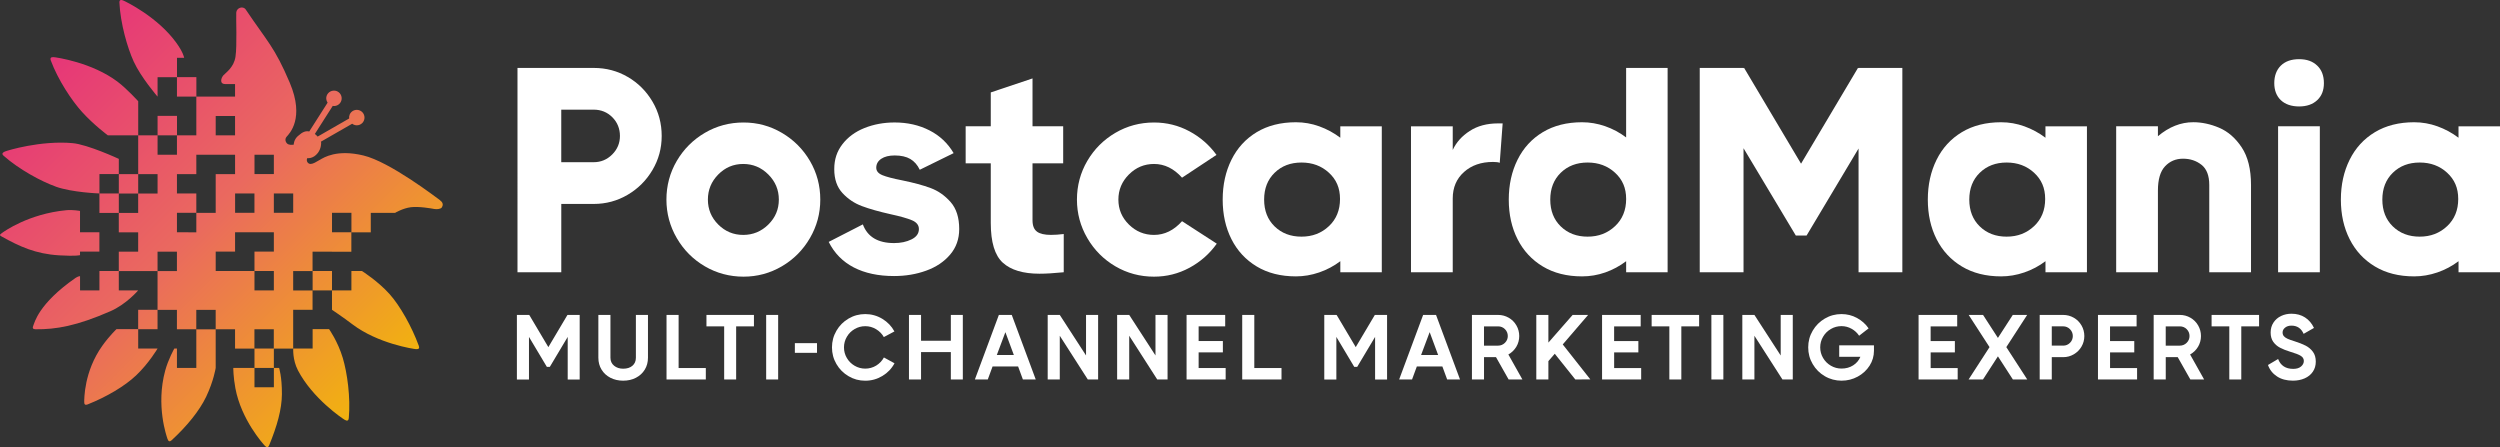
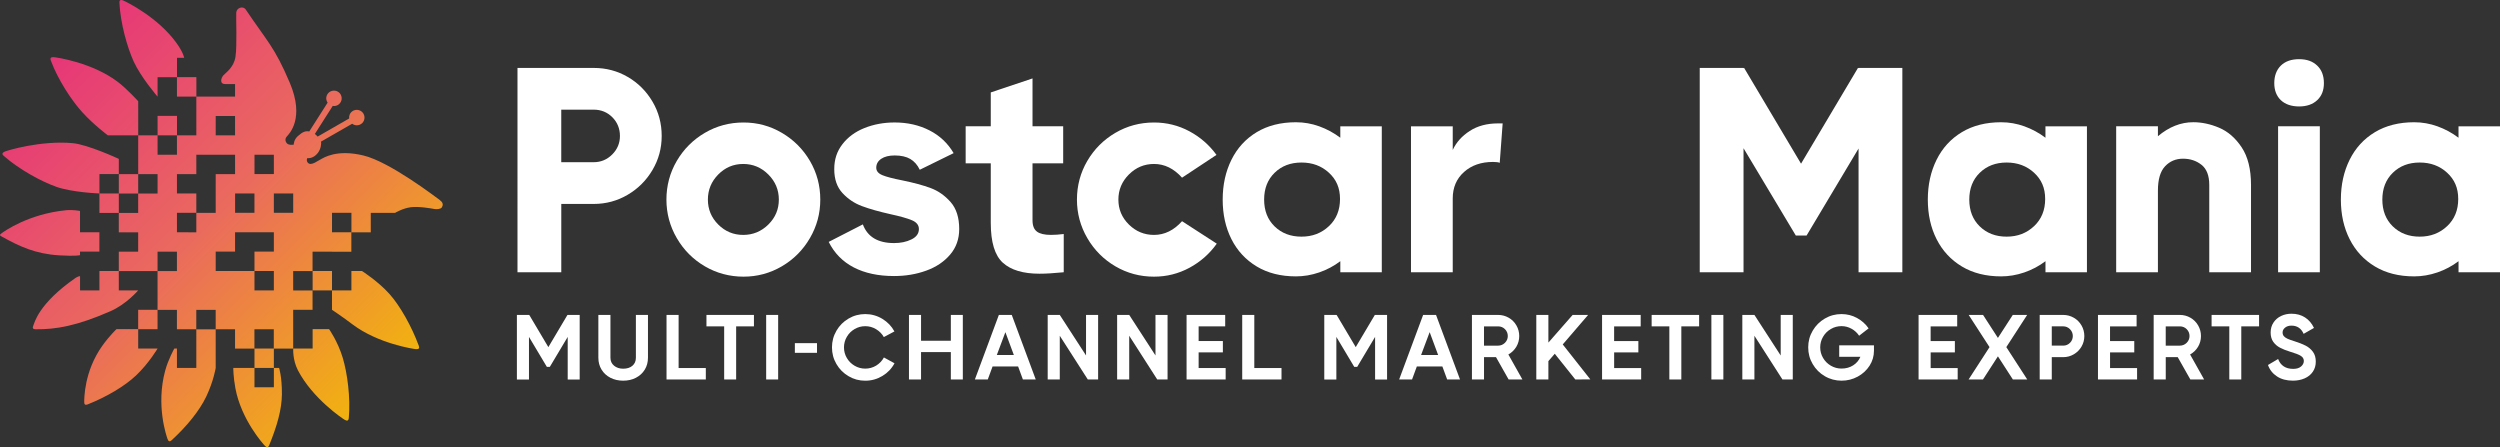
<svg xmlns="http://www.w3.org/2000/svg" id="Layer_1" viewBox="0 0 976.74 174.72">
  <rect x="0" y="0" width="976.74" height="174.72" fill="#333333" stroke="none" />
  <defs>
    <style>.cls-1{fill:url(#linear-gradient);}.cls-1,.cls-2{stroke-width:0px;}.cls-2{fill:#fff;}</style>
    <linearGradient id="linear-gradient" x1="-4.94" y1="8.62" x2="156.33" y2="169.88" gradientUnits="userSpaceOnUse">
      <stop offset="0" stop-color="#e52680" />
      <stop offset=".5" stop-color="#ea695f" />
      <stop offset="1" stop-color="#f3c000" />
    </linearGradient>
  </defs>
  <path class="cls-1" d="m76.7,136.24h0v7.51h-7.57v-7.57h-1.03s-2.34,4.14-3.56,8.62c-3.72,13.7.57,25.69.91,26.7.34,1.01.87,1.18,1.62.49,5.94-5.46,10.87-11.52,13.47-16.97,2.94-6.15,3.73-11.26,3.73-11.26v-7.51h0v-7.57h-7.57v7.57Zm60.98-9.54c9.94,7.54,23.81,9.63,24.87,9.71,1.06.07,1.43-.35,1.07-1.31-2.77-7.58-7.39-15.71-11.42-20.21-4.55-5.07-10.77-9-10.77-9h-4.14v7.57h-7.58v7.57s4.27,2.86,7.97,5.67Zm-21.29,17.97c5.77,11.06,17.43,18.87,18.35,19.39.93.52,1.44.3,1.53-.73.73-8.04-.61-17.66-2.34-23.45-1.95-6.52-5.36-11.28-5.36-11.28h-6.43v7.57h-7.57s-.32,4.38,1.82,8.49Zm13.32-31.21v-7.57h-7.57v7.57h7.57Zm-98.45-13.78v-1.37h7.57v-7.57h-7.57v-8.33s-2.73-.54-5.42-.28c-14.71,1.43-24.31,8.32-25.15,8.96-.85.64-.95.81-.05,1.31,7.06,3.92,13.22,6.8,22.5,7.36,6.7.4,8.13-.08,8.13-.08Zm22.72,28.92h-8.48s-2.78,2.64-5.48,6.42c-7.26,10.15-7.08,20.89-7.12,21.95-.04,1.06.39,1.41,1.34,1.03,7.5-2.98,14.59-7.2,18.97-11.37,4.94-4.69,8.35-10.46,8.35-10.46h-7.57v-7.57Zm0-15.15h-7.57v-7.57h-7.57v7.57h-7.57v-5.57s-.84.06-1.8.73c-14.53,10.1-16.01,17.61-16.45,18.57-.44.97-.18,1.45.85,1.46,8.07.09,16.07-1.3,29.25-7.04,6.24-2.72,10.87-8.16,10.87-8.16Zm-32.19-40.53c6.41,2.29,17.04,2.66,17.04,2.66v-.02s.02,0,.02,0v-7.56h7.55v-.02h.02v-5.91s-12.1-5.62-18.08-6.15c-12.43-1.1-25.53,2.87-26.5,3.31-.25.11-.45.23-.59.35-.44.36-.42.76.16,1.27,6.04,5.35,14.69,10.02,20.37,12.05Zm77.63,78.4v-7.57h-8.27s-.04,3.36.81,7.92c2.29,12.27,10.81,21.75,11.55,22.51.74.76,1.29.7,1.67-.25,3.05-7.47,4.92-13.94,4.96-19.98.03-6.81-1.1-10.21-1.1-10.21h-2.04v7.57h-7.57Zm-30.29-98.47h.02v-7.57h-7.57v.02h-.02v7.57h7.57v-.02Zm.02-22.72v-7.56h2.77s0,0,0-.02h.02s-.26-1.93-2.96-5.71C61.73,6.69,49.1.57,48.11.18c-.62-.24-1.05-.26-1.27.02-.14.16-.21.43-.19.82.39,8.06,3.07,17.52,5.58,23.01,2.83,6.19,9.31,13.7,9.31,13.7v-.03s.02.02.02.02v-7.56h7.56v-.02h.02Zm102.77,48.09c-1.52-1.08-19.61-15.02-29.99-17.49-10.38-2.47-15.38.8-16.97,1.72-1.6.92-2.55,1.54-3.56,1.6-1,.06-1.92-1.04-1.36-2.27,0,0,2.3.39,4.15-2.04,1.4-1.84,1.28-3.99,1.28-3.99,0-.11-.04-.25-.09-.4l12.21-7.01c.2.15.41.28.64.38,1.54.65,3.31-.08,3.95-1.62s-.08-3.31-1.62-3.95c-1.54-.65-3.31.08-3.95,1.62-.21.5-.26,1.02-.2,1.52l-12.31,7.07c-.33-.38-.7-.73-1.09-1.03l6.98-10.95c.24.04.49.06.74.04,1.66-.14,2.9-1.6,2.75-3.26-.14-1.66-1.6-2.9-3.26-2.75-1.66.14-2.9,1.6-2.75,3.26.05.54.24,1.02.52,1.44l-7.17,11.25c-1.37-.26-2.49.04-4.5,1.85-1.49,1.34-1.58,3.17-1.56,3.3,0,0-1.2.24-2.1-.12-.9-.36-1.68-1.86-.66-3,1.02-1.14,7.13-7.13,1.2-21.09-5.93-13.96-8.68-15.93-17.19-28.57-1.04-1.55-3.59-.72-3.71,1.2-.12,1.92.36,13-.3,17.25-.66,4.25-3.83,6.23-4.73,7.25-.9,1.02-1.62,3.4.72,3.41,2.34,0,3.84,0,3.84,0v4.89h-15.13v15.15h-7.57v7.57h-7.57v-7.57h-7.57v15.15h7.57v7.57h-7.57v-7.57h-7.57v7.56h-7.56v.02h-.02v7.58h7.57s0,0,0,0h0s.01-.01.01-.01h0s0,0,0,0v-7.56h7.56v7.57h-7.57v7.58h7.57v7.56h-7.57v7.57h7.57s7.57.01,7.57.01v-7.58h7.57v7.58h-7.57v15.15h7.57v7.57h7.56s.01-7.57.01-7.57h7.57v7.57h7.57v7.57h7.57v-7.57h7.57v7.57h7.57v-15.15h7.57v-7.57h-7.57v-7.57h7.57v-7.58h7.57v.02h7.59v-7.59h7.59v-7.59h9.49s3-1.81,6.15-2.21c3.16-.4,8.07.48,9.11.68,1.04.2,2.6.04,3-.6.4-.64.8-1.72-.72-2.8Zm-72.49-17.78h7.56v7.56h-7.56v-7.56Zm-7.58,15.15h7.56v7.56h-7.56v-7.56Zm-7.58-30.28h7.56v7.55h-7.56s0-7.55,0-7.55Zm-7.57,37.84v7.62l-7.57-.03v-7.59h7.57v-7.56h-7.57v-7.57h7.57v-7.57h15.13v.23h.01v7.34h-7.57v15.15h-7.57Zm30.29,15.16h-7.57v7.58h7.57v7.57h-7.57v-7.57h-15.15v-7.59h7.57s0-7.56,0-7.56h15.15v7.57Zm7.56-15.16h-7.56v-7.56h7.56v7.56Zm22.75,7.59h-7.59v-7.59h7.59v7.59Zm-60.58-53.03v-7.57h-7.57v.02h-.02v7.57h7.57v-.02h.02Zm22.7,106.04h7.57v-7.57h-7.57v7.57ZM54,52.86v-13.3s-4.42-4.9-8.13-7.68c-9.98-7.49-23.87-9.49-24.93-9.56-.53-.03-.89.06-1.07.28-.19.22-.2.56-.01,1.06,2.81,7.56,8.18,15.67,12.24,20.13,4.58,5.04,10.04,9.09,10.04,9.09h11.85v-.02h.02Zm-.02,75.75h7.57v-7.57h-7.57v7.57Z" />
  <path class="cls-2" d="m245.29,30.07c4.03,2.36,7.24,5.57,9.64,9.64,2.4,4.07,3.59,8.54,3.59,13.4s-1.2,9.22-3.59,13.29c-2.4,4.07-5.63,7.3-9.69,9.69-4.07,2.4-8.5,3.59-13.29,3.59h-12.66v26.69h-17.11V26.54h29.77c4.87,0,9.31,1.18,13.34,3.54Zm-13.34,33.3c2.81,0,5.23-1.01,7.24-3.02,2.01-2.01,3.02-4.43,3.02-7.24s-.99-5.32-2.97-7.3c-1.98-1.98-4.41-2.97-7.3-2.97h-12.66v20.53h12.66Z" />
  <path class="cls-2" d="m275.37,104.04c-4.6-2.7-8.25-6.37-10.95-11.01-2.7-4.64-4.05-9.66-4.05-15.06s1.35-10.51,4.05-15.11c2.7-4.6,6.35-8.25,10.95-10.95,4.6-2.7,9.64-4.05,15.11-4.05s10.4,1.35,15,4.05c4.6,2.7,8.25,6.35,10.95,10.95,2.7,4.6,4.05,9.64,4.05,15.11s-1.35,10.42-4.05,15.06c-2.7,4.64-6.35,8.31-10.95,11.01-4.6,2.7-9.6,4.05-15,4.05s-10.51-1.35-15.11-4.05Zm24.81-16.31c2.74-2.7,4.11-5.95,4.11-9.75s-1.37-7.07-4.11-9.81c-2.74-2.74-6.01-4.11-9.81-4.11s-7.05,1.37-9.75,4.11c-2.7,2.74-4.05,6.01-4.05,9.81s1.35,7.05,4.05,9.75c2.7,2.7,5.95,4.05,9.75,4.05s7.07-1.35,9.81-4.05Z" />
  <path class="cls-2" d="m344.77,68.45c1.6.65,4.14,1.31,7.64,2,4.49.91,8.21,1.92,11.18,3.02,2.97,1.1,5.57,2.93,7.81,5.47,2.24,2.55,3.36,6.06,3.36,10.55,0,3.88-1.18,7.21-3.54,9.98-2.36,2.78-5.47,4.87-9.35,6.27-3.88,1.41-8.06,2.11-12.55,2.11-6.16,0-11.41-1.12-15.74-3.36s-7.6-5.57-9.81-9.98l13.34-6.84c1.82,4.87,5.89,7.3,12.2,7.3,2.58,0,4.85-.47,6.79-1.43,1.94-.95,2.91-2.3,2.91-4.05,0-1.52-.89-2.66-2.68-3.42-1.79-.76-4.62-1.56-8.5-2.4-4.41-.99-8.1-2.03-11.06-3.14-2.97-1.1-5.51-2.81-7.64-5.13-2.13-2.32-3.19-5.42-3.19-9.3s1.06-6.98,3.19-9.75c2.13-2.77,5-4.88,8.61-6.33,3.61-1.44,7.55-2.17,11.8-2.17,5.02,0,9.54,1.03,13.57,3.08,4.03,2.05,7.19,5.02,9.47,8.9l-13.23,6.5c-.91-1.9-2.15-3.31-3.71-4.22-1.56-.91-3.59-1.37-6.1-1.37-2.21,0-3.95.44-5.25,1.31-1.29.88-1.94,2.04-1.94,3.48,0,1.29.8,2.26,2.4,2.91Z" />
  <path class="cls-2" d="m405.16,90.52c1.18.84,2.98,1.25,5.42,1.25,1.52,0,3.19-.11,5.02-.34v14.94c-3.8.38-6.96.57-9.47.57-6.39,0-11.16-1.43-14.31-4.28-3.16-2.85-4.73-8.04-4.73-15.57v-23.27h-9.81v-14.48h9.81v-13.23l16.31-5.47v18.7h11.98v14.48h-11.98v22.24c0,2.13.59,3.61,1.77,4.45Z" />
  <path class="cls-2" d="m475.39,95.2c-2.81,3.95-6.37,7.09-10.66,9.41-4.3,2.32-8.92,3.48-13.86,3.48-5.47,0-10.51-1.35-15.11-4.05-4.6-2.7-8.25-6.37-10.95-11.01-2.7-4.64-4.05-9.66-4.05-15.06s1.35-10.51,4.05-15.11c2.7-4.6,6.35-8.25,10.95-10.95,4.6-2.7,9.64-4.05,15.11-4.05,4.94,0,9.54,1.14,13.8,3.42,4.26,2.28,7.79,5.36,10.61,9.24l-13.46,8.9c-3.19-3.57-6.84-5.36-10.95-5.36-3.8,0-7.07,1.37-9.81,4.11-2.74,2.74-4.11,6.01-4.11,9.81s1.37,7.05,4.11,9.75c2.74,2.7,6.01,4.05,9.81,4.05,4.11,0,7.76-1.79,10.95-5.36l13.57,8.78Z" />
  <path class="cls-2" d="m523.66,49.35h16.2v57.03h-16.2v-4.33c-2.51,1.9-5.27,3.36-8.27,4.39-3,1.03-6.03,1.54-9.07,1.54-5.93,0-11.05-1.29-15.34-3.88s-7.58-6.14-9.86-10.66c-2.28-4.52-3.42-9.67-3.42-15.45s1.14-10.97,3.42-15.57c2.28-4.6,5.57-8.19,9.86-10.78,4.29-2.58,9.41-3.88,15.34-3.88,3.12,0,6.16.53,9.12,1.6,2.96,1.07,5.7,2.55,8.21,4.45v-4.45Zm-4.45,39.01c2.89-2.74,4.33-6.27,4.33-10.61s-1.45-7.6-4.33-10.26c-2.89-2.66-6.46-3.99-10.72-3.99s-7.76,1.33-10.49,3.99c-2.74,2.66-4.11,6.16-4.11,10.49s1.37,7.83,4.11,10.49c2.74,2.66,6.23,3.99,10.49,3.99s7.83-1.37,10.72-4.11Z" />
  <path class="cls-2" d="m587.08,48.21l-1.14,15.4c-.53-.23-1.41-.34-2.62-.34-4.64,0-8.42,1.31-11.35,3.94-2.93,2.62-4.39,6.06-4.39,10.32v28.85h-16.31v-57.03h16.31v9.24c1.37-2.97,3.57-5.44,6.62-7.41,3.04-1.98,6.73-2.97,11.06-2.97h1.83Z" />
-   <path class="cls-2" d="m635.33,26.54h16.2v79.84h-16.2v-4.33c-2.51,1.9-5.23,3.36-8.16,4.39-2.93,1.03-5.95,1.54-9.07,1.54-5.93,0-11.05-1.29-15.34-3.88-4.3-2.58-7.58-6.14-9.87-10.66-2.28-4.52-3.42-9.67-3.42-15.45s1.14-10.97,3.42-15.57c2.28-4.6,5.57-8.19,9.87-10.78,4.29-2.58,9.41-3.88,15.34-3.88,3.04,0,6.04.51,9.01,1.54,2.96,1.03,5.7,2.49,8.21,4.39v-27.14Zm-4.33,61.82c2.89-2.74,4.33-6.27,4.33-10.61s-1.45-7.6-4.33-10.26c-2.89-2.66-6.46-3.99-10.72-3.99s-7.76,1.33-10.49,3.99c-2.74,2.66-4.11,6.16-4.11,10.49s1.37,7.83,4.11,10.49c2.74,2.66,6.23,3.99,10.49,3.99s7.83-1.37,10.72-4.11Z" />
  <path class="cls-2" d="m726.13,26.65v-.11h17.11v79.84h-17.11v-48.36l-20.3,33.99h-4.22l-20.42-34.1v48.47h-17.11V26.54h17.11v.11l.23-.11,22.24,37.41,22.24-37.41.23.11Z" />
  <path class="cls-2" d="m799.16,49.35h16.2v57.03h-16.2v-4.33c-2.51,1.9-5.27,3.36-8.27,4.39-3,1.03-6.03,1.54-9.07,1.54-5.93,0-11.05-1.29-15.34-3.88-4.3-2.58-7.58-6.14-9.87-10.66-2.28-4.52-3.42-9.67-3.42-15.45s1.14-10.97,3.42-15.57c2.28-4.6,5.57-8.19,9.87-10.78,4.29-2.58,9.41-3.88,15.34-3.88,3.12,0,6.16.53,9.12,1.6,2.96,1.07,5.7,2.55,8.21,4.45v-4.45Zm-4.45,39.01c2.89-2.74,4.33-6.27,4.33-10.61s-1.45-7.6-4.33-10.26c-2.89-2.66-6.46-3.99-10.72-3.99s-7.76,1.33-10.49,3.99c-2.74,2.66-4.11,6.16-4.11,10.49s1.37,7.83,4.11,10.49c2.74,2.66,6.23,3.99,10.49,3.99s7.83-1.37,10.72-4.11Z" />
  <path class="cls-2" d="m867.03,49.92c3.42,1.45,6.35,3.99,8.78,7.64,2.43,3.65,3.65,8.55,3.65,14.71v34.1h-16.31v-34.1c0-3.65-1.01-6.27-3.02-7.87-2.02-1.6-4.43-2.4-7.24-2.4s-5.15.99-7.01,2.97c-1.86,1.98-2.79,5.13-2.79,9.47v31.93h-16.31v-57.03h16.31v3.88c4.33-3.65,8.93-5.47,13.8-5.47,3.35,0,6.73.72,10.15,2.17Z" />
  <path class="cls-2" d="m891.12,39.14c-1.71-1.63-2.57-3.86-2.57-6.67s.86-5.17,2.57-6.84c1.71-1.67,4.09-2.51,7.13-2.51s5.32.84,7.07,2.51c1.75,1.67,2.62,3.95,2.62,6.84s-.88,5.04-2.62,6.67c-1.75,1.64-4.11,2.45-7.07,2.45s-5.42-.82-7.13-2.45Zm-1.08,67.23v-57.03h16.31v57.03h-16.31Z" />
  <path class="cls-2" d="m960.54,49.35h16.2v57.03h-16.2v-4.33c-2.51,1.9-5.27,3.36-8.27,4.39-3,1.03-6.03,1.54-9.07,1.54-5.93,0-11.05-1.29-15.34-3.88-4.3-2.58-7.58-6.14-9.87-10.66-2.28-4.52-3.42-9.67-3.42-15.45s1.14-10.97,3.42-15.57c2.28-4.6,5.57-8.19,9.87-10.78,4.29-2.58,9.41-3.88,15.34-3.88,3.12,0,6.16.53,9.12,1.6,2.96,1.07,5.7,2.55,8.21,4.45v-4.45Zm-4.45,39.01c2.89-2.74,4.33-6.27,4.33-10.61s-1.45-7.6-4.33-10.26c-2.89-2.66-6.46-3.99-10.72-3.99s-7.76,1.33-10.49,3.99c-2.74,2.66-4.11,6.16-4.11,10.49s1.37,7.83,4.11,10.49c2.74,2.66,6.23,3.99,10.49,3.99s7.83-1.37,10.72-4.11Z" />
  <path class="cls-2" d="m221.8,123.12v-.07h4.68v25.22h-4.68v-16.64l-6.99,11.71h-1.15l-6.99-11.71v16.64h-4.72v-25.22h4.72v.07l.11-.07,7.46,12.57,7.46-12.57.11.07Z" />
  <path class="cls-2" d="m248.44,123.04h4.72v16.72c0,1.75-.42,3.31-1.26,4.67-.84,1.36-1.99,2.41-3.46,3.17-1.47.76-3.12,1.13-4.97,1.13s-3.51-.38-4.97-1.13c-1.47-.76-2.62-1.81-3.46-3.17-.84-1.36-1.26-2.91-1.26-4.67v-16.72h4.72v16.72c0,1.3.47,2.34,1.42,3.12s2.13,1.17,3.55,1.17c1.51,0,2.72-.38,3.62-1.15.9-.77,1.35-1.81,1.35-3.13v-16.72Z" />
  <path class="cls-2" d="m265.13,123.04v20.75h10.63v4.47h-15.35v-25.22h4.72Z" />
  <path class="cls-2" d="m294.56,123.04v4.47h-6.95v20.75h-4.68v-20.75h-6.92v-4.47h18.55Z" />
  <path class="cls-2" d="m299.34,148.26v-25.22h4.68v25.22h-4.68Z" />
  <path class="cls-2" d="m319.2,137.85h-8.65v-3.78h8.65v3.78Z" />
  <path class="cls-2" d="m326.8,129.2c1.16-1.99,2.74-3.57,4.74-4.74,1.99-1.17,4.17-1.75,6.52-1.75s4.62.62,6.67,1.86c2.04,1.24,3.61,2.88,4.72,4.92l-4.14,2.2c-.72-1.27-1.73-2.3-3.03-3.08-1.3-.78-2.7-1.17-4.22-1.17s-2.88.37-4.16,1.12c-1.29.75-2.3,1.75-3.04,3.03-.74,1.27-1.12,2.65-1.12,4.14s.37,2.87,1.12,4.14c.74,1.27,1.76,2.28,3.04,3.03,1.28.75,2.67,1.12,4.16,1.12s2.98-.4,4.27-1.19c1.28-.79,2.29-1.85,3.01-3.17l4.14,2.27c-1.1,2.07-2.68,3.72-4.72,4.95s-4.27,1.86-6.7,1.86-4.53-.58-6.52-1.75c-1.99-1.16-3.57-2.74-4.74-4.74-1.17-1.99-1.75-4.17-1.75-6.52s.58-4.53,1.75-6.52Z" />
  <path class="cls-2" d="m371.49,133.13v-10.09h4.68v25.22h-4.68v-10.7h-11.64v10.7h-4.72v-25.22h4.72v10.09h11.64Z" />
  <path class="cls-2" d="m404.65,148.26h-5.01l-1.87-5.08h-9.98l-1.87,5.08h-5.04l9.37-25.22h5.04l9.37,25.22Zm-11.85-18.48l-3.35,8.93h6.66l-3.31-8.93Z" />
  <path class="cls-2" d="m424.31,138.89v-15.85h4.72v25.22h-4.03l-10.95-17.08v17.08h-4.72v-25.22h4.72l10.27,15.85Z" />
  <path class="cls-2" d="m451.44,138.89v-15.85h4.72v25.22h-4.03l-10.95-17.08v17.08h-4.72v-25.22h4.72l10.27,15.85Z" />
  <path class="cls-2" d="m468.3,137.67v6.12h10.56v4.47h-15.27v-25.22h15.09v4.47h-10.38v5.73h9.47v4.43h-9.47Z" />
  <path class="cls-2" d="m490.05,123.04v20.75h10.63v4.47h-15.35v-25.22h4.72Z" />
  <path class="cls-2" d="m537.24,123.12v-.07h4.68v25.22h-4.68v-16.64l-6.99,11.71h-1.15l-6.99-11.71v16.64h-4.72v-25.22h4.72v.07l.11-.07,7.46,12.57,7.46-12.57.11.07Z" />
  <path class="cls-2" d="m570.41,148.26h-5.01l-1.87-5.08h-9.98l-1.87,5.08h-5.04l9.37-25.22h5.04l9.37,25.22Zm-11.85-18.48l-3.35,8.93h6.67l-3.31-8.93Z" />
  <path class="cls-2" d="m589.41,148.26l-4.93-8.72h-4.68v8.72h-4.72v-25.22h10.23c1.49,0,2.87.37,4.14,1.1,1.27.73,2.28,1.74,3.01,3.01.73,1.27,1.1,2.65,1.1,4.14s-.38,2.94-1.15,4.21c-.77,1.27-1.8,2.27-3.1,2.99l5.48,9.76h-5.37Zm-9.62-20.75v7.53h5.51c1.03,0,1.92-.37,2.67-1.1.74-.73,1.12-1.62,1.12-2.65s-.37-1.95-1.1-2.68c-.73-.73-1.63-1.1-2.68-1.1h-5.51Z" />
  <path class="cls-2" d="m621.34,148.22l-5.87.04-8.03-10.05-2.49,2.88v7.17h-4.72v-25.22h4.72v10.81l9.47-10.81h6.05l-9.91,11.53,10.77,13.65Z" />
  <path class="cls-2" d="m630.64,137.67v6.12h10.56v4.47h-15.28v-25.22h15.09v4.47h-10.38v5.73h9.47v4.43h-9.47Z" />
  <path class="cls-2" d="m663.84,123.04v4.47h-6.95v20.75h-4.68v-20.75h-6.92v-4.47h18.55Z" />
  <path class="cls-2" d="m668.63,148.26v-25.22h4.68v25.22h-4.68Z" />
  <path class="cls-2" d="m695.71,138.89v-15.85h4.72v25.22h-4.04l-10.95-17.08v17.08h-4.72v-25.22h4.72l10.27,15.85Z" />
  <path class="cls-2" d="m718.57,134.93h13.58v2.09c0,2.11-.57,4.07-1.71,5.85s-2.68,3.21-4.63,4.27c-1.95,1.06-4.06,1.59-6.34,1.59s-4.53-.58-6.52-1.75c-1.99-1.16-3.57-2.74-4.74-4.74-1.17-1.99-1.75-4.17-1.75-6.52s.58-4.53,1.75-6.52c1.17-1.99,2.74-3.57,4.74-4.74,1.99-1.17,4.17-1.75,6.52-1.75,2.16,0,4.17.5,6.03,1.51s3.38,2.37,4.56,4.07l-3.71,2.88c-.74-1.13-1.73-2.04-2.95-2.72s-2.53-1.03-3.93-1.03c-1.49,0-2.88.37-4.16,1.12-1.29.75-2.3,1.75-3.04,3.03-.74,1.27-1.12,2.65-1.12,4.14s.37,2.87,1.12,4.14c.74,1.27,1.76,2.28,3.04,3.03,1.29.75,2.67,1.12,4.16,1.12,1.73,0,3.25-.42,4.56-1.26,1.31-.84,2.25-1.96,2.83-3.35h-8.29v-4.47Z" />
  <path class="cls-2" d="m754.3,137.67v6.12h10.56v4.47h-15.28v-25.22h15.09v4.47h-10.38v5.73h9.47v4.43h-9.47Z" />
  <path class="cls-2" d="m783.86,135.62l8.18,12.64h-5.62l-5.84-9.04-5.84,9.04h-5.62l8.18-12.64-8.14-12.57h5.62l5.8,8.97,5.8-8.97h5.62l-8.14,12.57Z" />
  <path class="cls-2" d="m810.23,124.14c1.27.73,2.27,1.74,3.01,3.01.73,1.27,1.1,2.65,1.1,4.14s-.37,2.86-1.1,4.12c-.73,1.26-1.74,2.26-3.01,3.01-1.27.75-2.65,1.12-4.14,1.12h-4.47v8.72h-4.72v-25.22h9.19c1.49,0,2.87.37,4.14,1.1Zm-4.14,10.9c1.03,0,1.92-.37,2.65-1.1s1.1-1.62,1.1-2.65-.37-1.92-1.1-2.67c-.73-.74-1.62-1.12-2.65-1.12h-4.47v7.53h4.47Z" />
  <path class="cls-2" d="m824.39,137.67v6.12h10.56v4.47h-15.28v-25.22h15.09v4.47h-10.38v5.73h9.47v4.43h-9.47Z" />
  <path class="cls-2" d="m855.76,148.26l-4.93-8.72h-4.68v8.72h-4.72v-25.22h10.23c1.49,0,2.87.37,4.14,1.1,1.27.73,2.28,1.74,3.01,3.01.73,1.27,1.1,2.65,1.1,4.14s-.38,2.94-1.15,4.21c-.77,1.27-1.8,2.27-3.1,2.99l5.48,9.76h-5.37Zm-9.62-20.75v7.53h5.51c1.03,0,1.92-.37,2.67-1.1.74-.73,1.12-1.62,1.12-2.65s-.37-1.95-1.1-2.68c-.73-.73-1.63-1.1-2.68-1.1h-5.51Z" />
  <path class="cls-2" d="m882.61,123.04v4.47h-6.95v20.75h-4.68v-20.75h-6.92v-4.47h18.55Z" />
  <path class="cls-2" d="m889.62,147.07c-1.68-1.1-2.86-2.59-3.53-4.47l3.96-2.34c.98,2.57,2.95,3.86,5.91,3.86,1.32,0,2.34-.31,3.06-.94.72-.62,1.08-1.34,1.08-2.16s-.39-1.48-1.17-1.98c-.78-.5-2.17-1.04-4.16-1.62-1.56-.48-2.88-1-3.96-1.57-1.08-.56-1.96-1.33-2.65-2.29-.68-.96-1.03-2.17-1.03-3.64s.37-2.79,1.12-3.91c.74-1.12,1.73-1.97,2.97-2.56,1.24-.59,2.59-.88,4.05-.88,2.04,0,3.81.49,5.31,1.46,1.5.97,2.66,2.34,3.48,4.09l-4.04,2.31c-.94-2.14-2.52-3.21-4.76-3.21-1.01,0-1.84.26-2.49.79s-.97,1.15-.97,1.87c0,.55.15,1.02.45,1.41.3.38.78.73,1.44,1.04.66.31,1.63.66,2.9,1.04,1.66.53,3.06,1.08,4.2,1.66,1.14.58,2.09,1.38,2.85,2.4.76,1.02,1.13,2.3,1.13,3.84s-.38,2.83-1.15,3.96c-.77,1.13-1.83,1.99-3.19,2.59-1.36.6-2.89.9-4.59.9-2.47,0-4.55-.55-6.23-1.66Z" />
</svg>